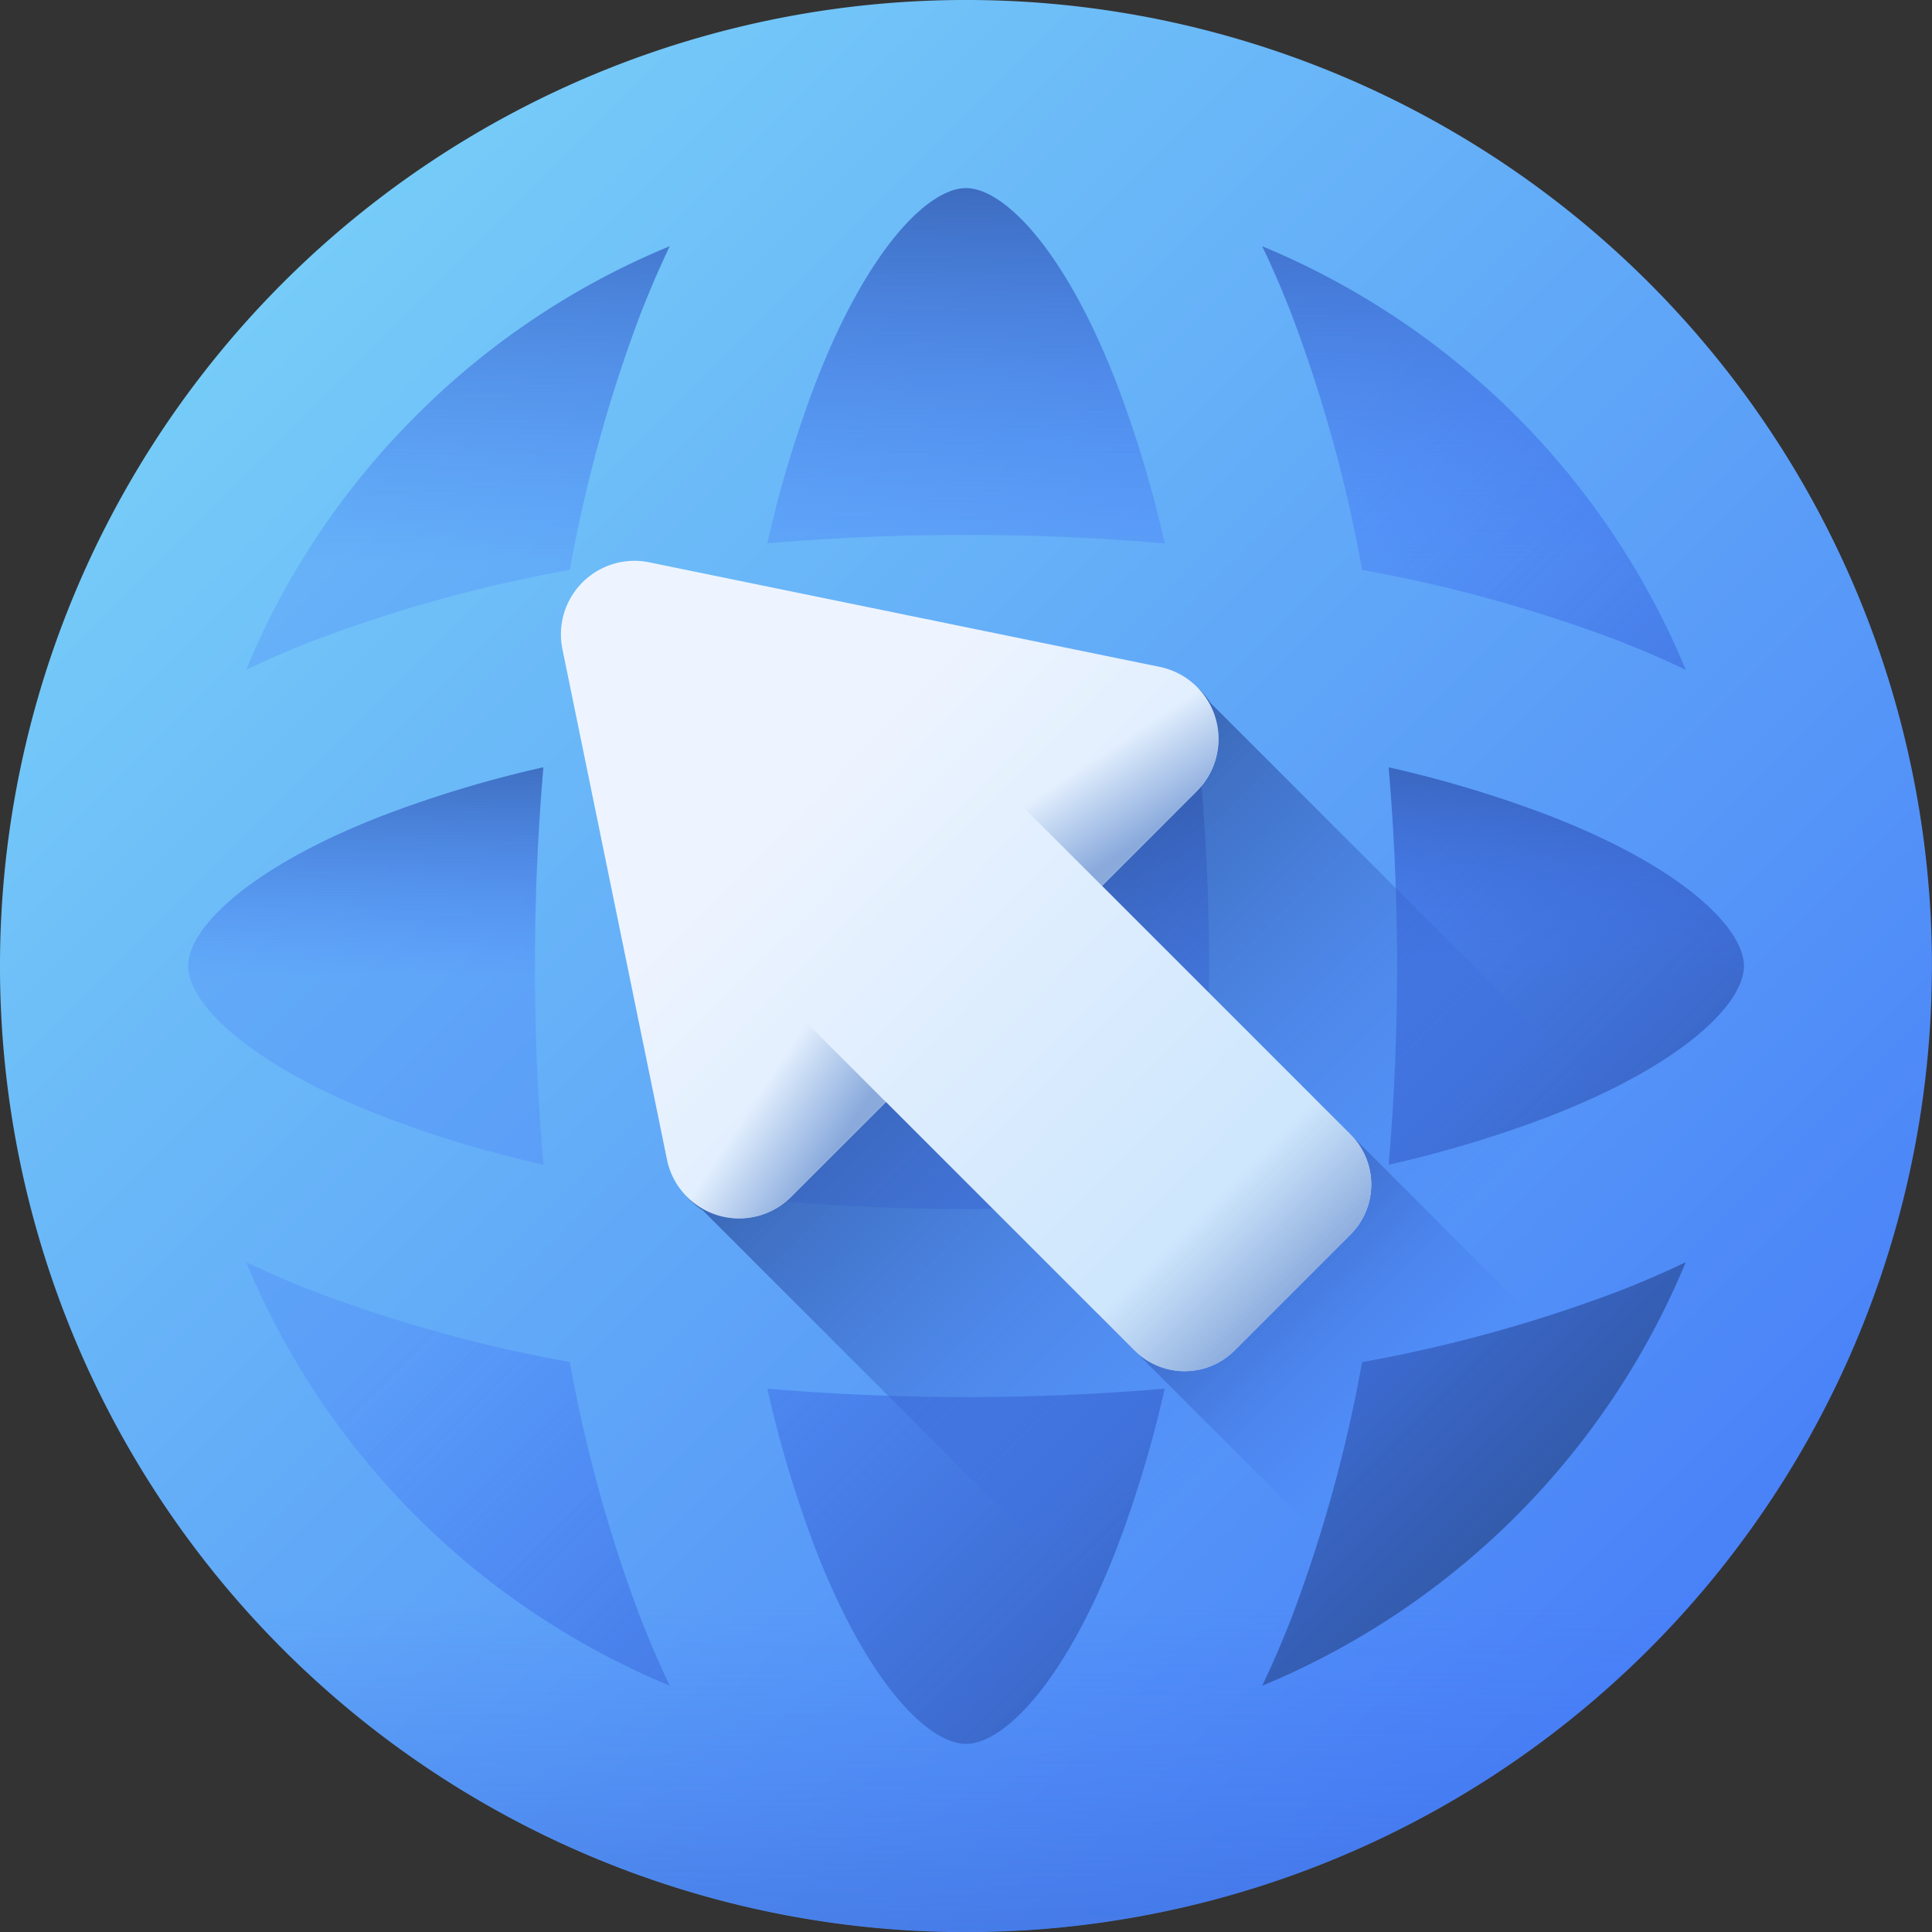
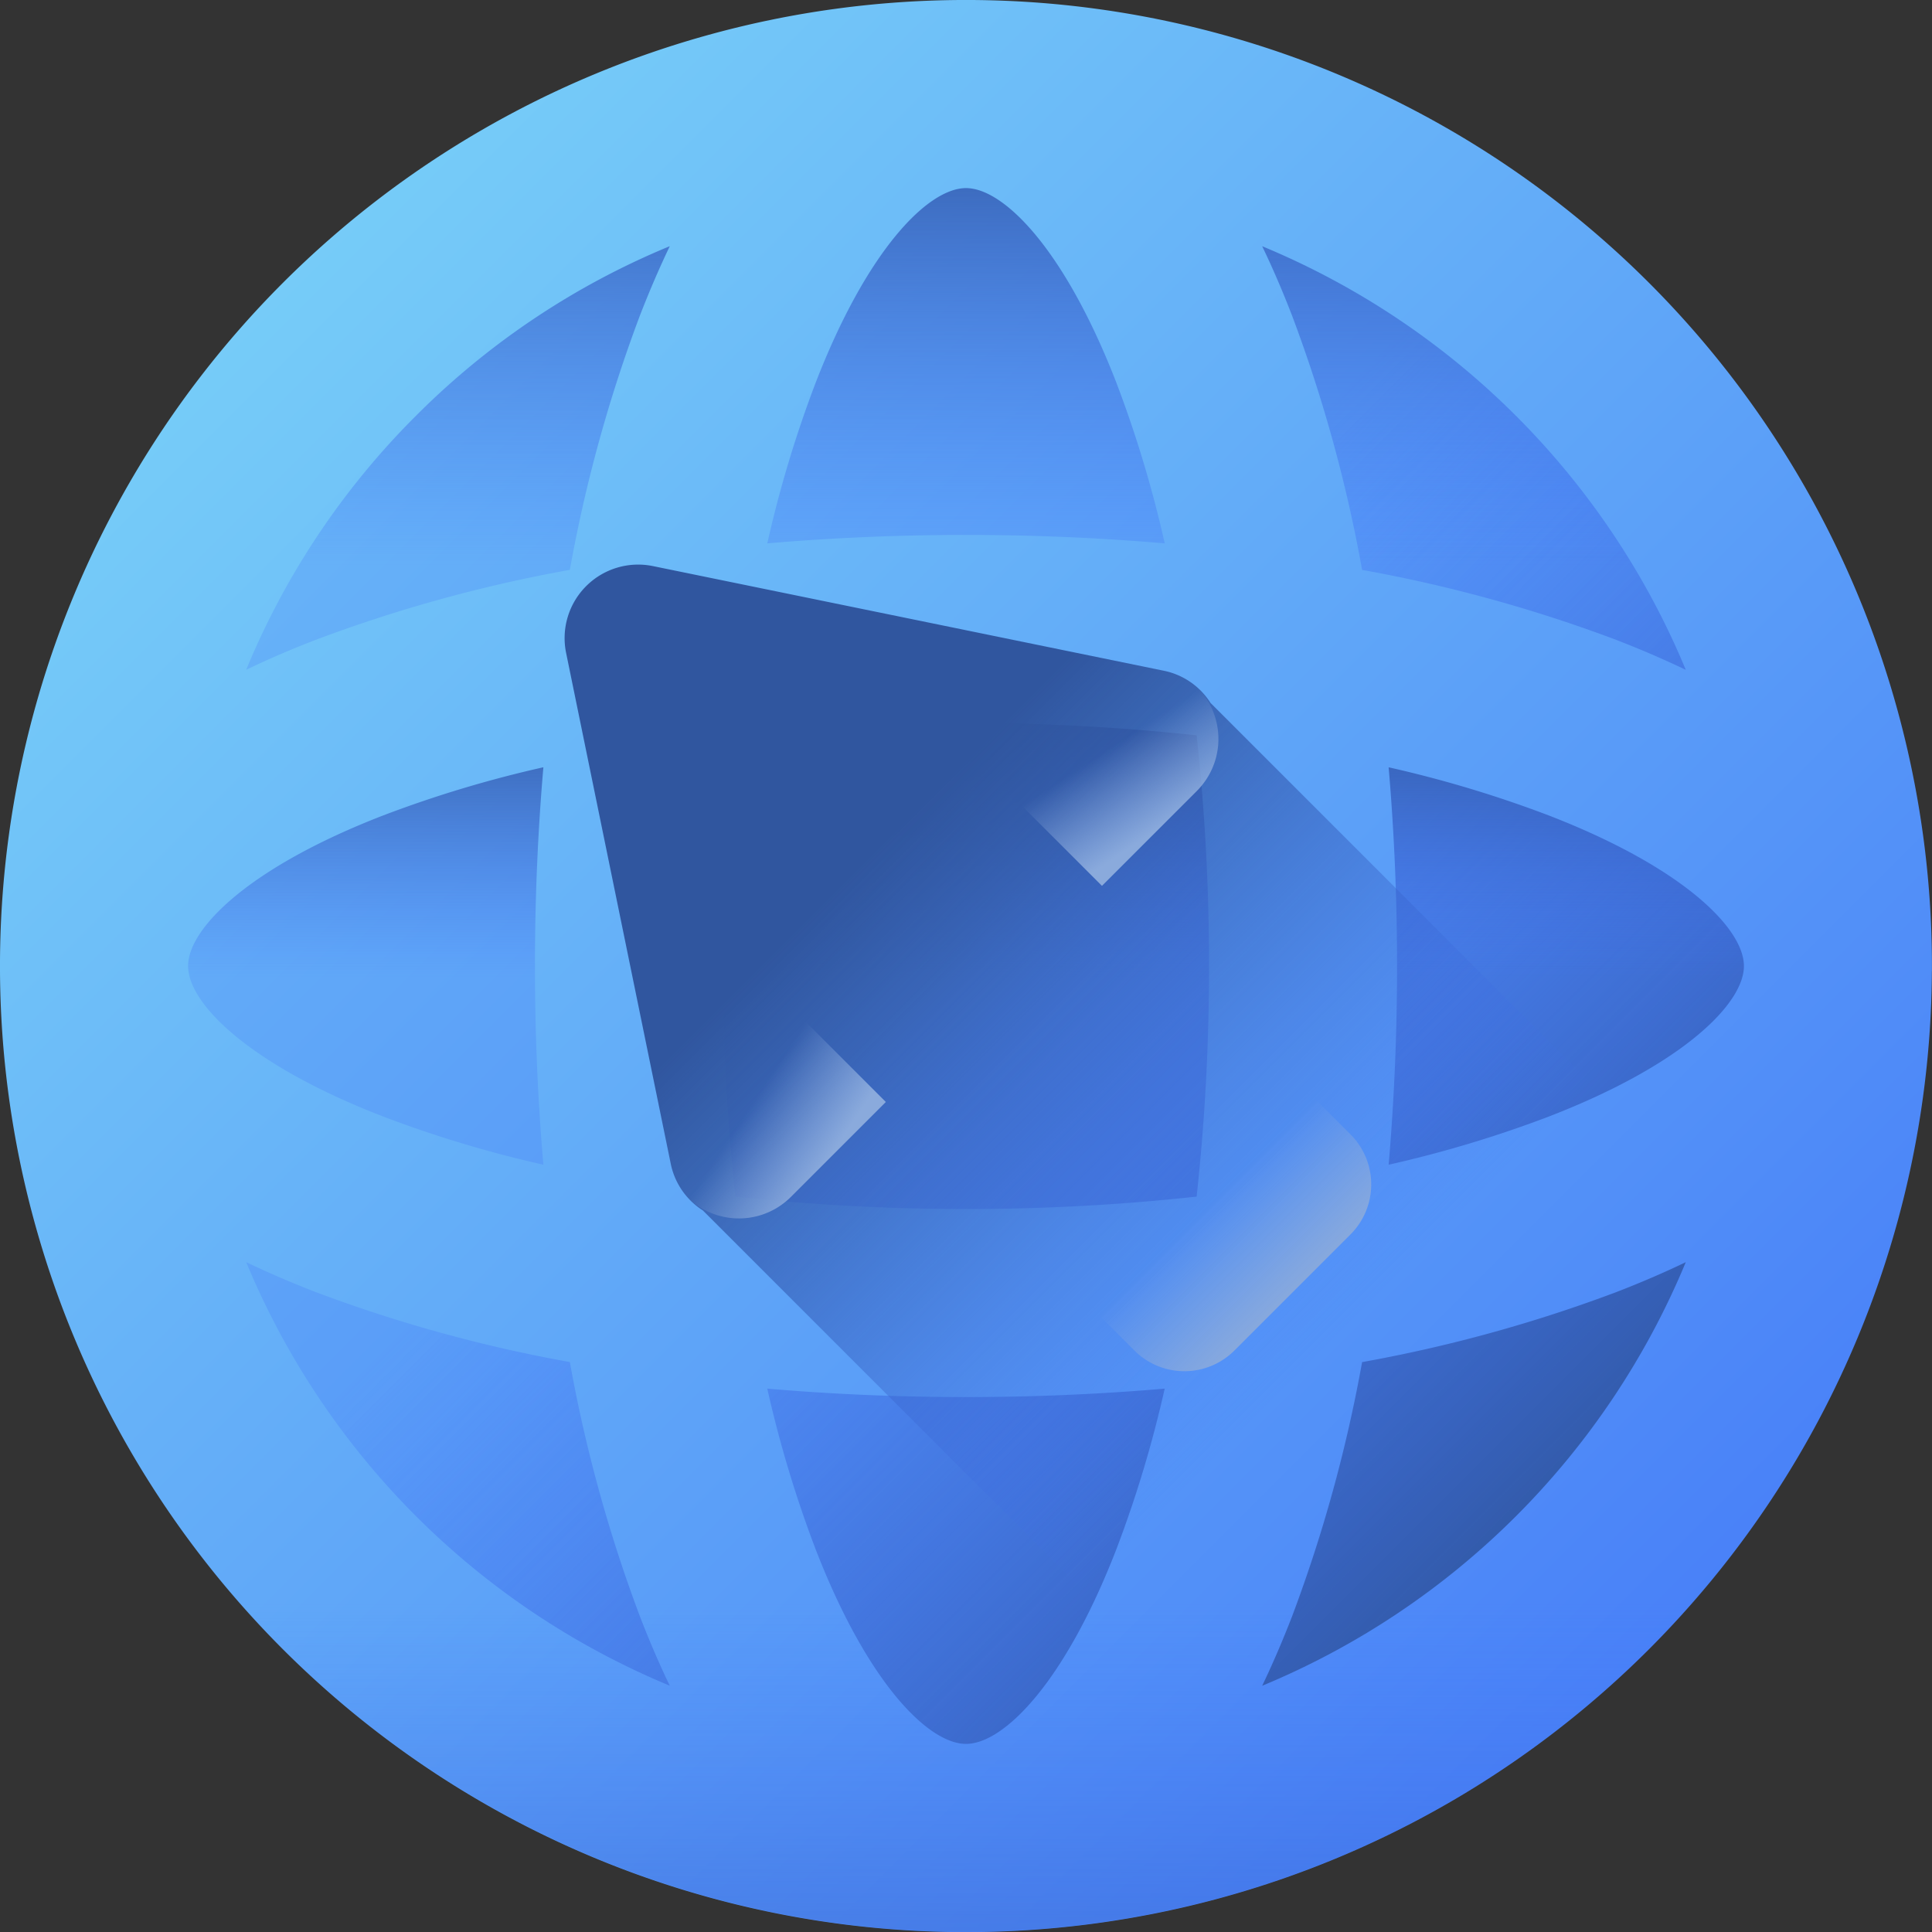
<svg xmlns="http://www.w3.org/2000/svg" xmlns:xlink="http://www.w3.org/1999/xlink" id="browser" width="111.959" height="111.959" viewBox="0 0 111.959 111.959">
  <rect x="0" y="0" width="111.959" height="111.959" fill="#333333" stroke="none" />
  <defs>
    <linearGradient id="linear-gradient" x1="-0.137" y1="-0.137" x2="0.792" y2="0.792" gradientUnits="objectBoundingBox">
      <stop offset="0" stop-color="#76ccf8" />
      <stop offset="0.833" stop-color="#518ef8" />
      <stop offset="1" stop-color="#4981f8" />
    </linearGradient>
    <linearGradient id="linear-gradient-2" x1="0.444" y1="0.444" x2="0.847" y2="0.847" gradientUnits="objectBoundingBox">
      <stop offset="0" stop-color="#4071f7" stop-opacity="0" />
      <stop offset="1" stop-color="#30569f" />
    </linearGradient>
    <linearGradient id="linear-gradient-3" x1="0.5" y1="0.271" x2="0.5" y2="-0.003" xlink:href="#linear-gradient-2" />
    <linearGradient id="linear-gradient-4" x1="0.5" y1="0.521" x2="0.5" y2="-0.003" gradientUnits="objectBoundingBox">
      <stop offset="0" stop-color="#4071f7" stop-opacity="0" />
      <stop offset="0.161" stop-color="#3d6be4" stop-opacity="0.161" />
      <stop offset="0.524" stop-color="#3660bf" stop-opacity="0.525" />
      <stop offset="0.816" stop-color="#3259a7" stop-opacity="0.816" />
      <stop offset="1" stop-color="#30569f" />
    </linearGradient>
    <linearGradient id="linear-gradient-5" x1="0.146" y1="0.146" x2="0.854" y2="0.854" xlink:href="#linear-gradient" />
    <linearGradient id="linear-gradient-6" x1="0.5" y1="0.311" x2="0.5" y2="0.965" xlink:href="#linear-gradient-2" />
    <linearGradient id="linear-gradient-7" x1="0.598" y1="0.598" x2="0.233" y2="0.233" xlink:href="#linear-gradient-4" />
    <linearGradient id="linear-gradient-8" x1="0.492" y1="0.492" x2="0.082" y2="0.082" xlink:href="#linear-gradient-4" />
    <linearGradient id="linear-gradient-9" x1="0.28" y1="0.28" x2="0.771" y2="0.771" gradientUnits="objectBoundingBox">
      <stop offset="0" stop-color="#eef4ff" />
      <stop offset="1" stop-color="#cfe7fd" />
    </linearGradient>
    <linearGradient id="linear-gradient-10" x1="0.661" y1="0.661" x2="0.847" y2="0.847" gradientUnits="objectBoundingBox">
      <stop offset="0" stop-color="#8aaadc" stop-opacity="0" />
      <stop offset="1" stop-color="#8aaadc" />
    </linearGradient>
    <linearGradient id="linear-gradient-11" x1="0.478" y1="0.67" x2="0.735" y2="0.879" xlink:href="#linear-gradient-10" />
    <linearGradient id="linear-gradient-12" x1="0.67" y1="0.478" x2="0.879" y2="0.735" xlink:href="#linear-gradient-10" />
  </defs>
  <circle id="Ellipse_2835" data-name="Ellipse 2835" cx="50.896" cy="50.896" r="50.896" transform="translate(5.083 5.083)" fill="url(#linear-gradient)" />
  <circle id="Ellipse_2836" data-name="Ellipse 2836" cx="50.896" cy="50.896" r="50.896" transform="translate(5.083 5.083)" fill="url(#linear-gradient-2)" />
  <path id="Path_13606" data-name="Path 13606" d="M74.055,23.16a50.9,50.9,0,1,0,50.9,50.9A50.9,50.9,0,0,0,74.055,23.16Zm0,66.837c-27.7,0-50.162-7.137-50.162-15.942S46.351,58.113,74.055,58.113s50.162,7.137,50.162,15.942S101.76,90,74.055,90Z" transform="translate(-18.076 -18.076)" fill="url(#linear-gradient-3)" />
  <ellipse id="Ellipse_2837" data-name="Ellipse 2837" cx="50.162" cy="15.943" rx="50.162" ry="15.943" transform="translate(5.817 40.036)" fill="url(#linear-gradient-4)" />
  <path id="Path_13607" data-name="Path 13607" d="M111.955,56.275q0-.15,0-.3t0-.3A55.969,55.969,0,0,0,56.274,0c-.1,0-.2,0-.295,0s-.2,0-.295,0A55.97,55.97,0,0,0,0,55.684c0,.1,0,.2,0,.3s0,.2,0,.3a55.969,55.969,0,0,0,55.681,55.681q.15,0,.295,0c.1,0,.2,0,.295,0a55.97,55.97,0,0,0,55.681-55.681Zm-22.21,8.432a68.08,68.08,0,0,1-9.274,2.788c.322-3.745.488-7.6.488-11.515s-.166-7.77-.488-11.515a68.058,68.058,0,0,1,9.274,2.788c7.816,3.021,11.315,6.56,11.315,8.728S97.562,61.686,89.745,64.707ZM55.98,101.06c-2.167,0-5.706-3.5-8.728-11.315a68.08,68.08,0,0,1-2.788-9.274c3.745.322,7.6.488,11.515.488s7.77-.166,11.515-.488a68.058,68.058,0,0,1-2.788,9.274C61.686,97.562,58.147,101.06,55.98,101.06Zm0-31a122.425,122.425,0,0,1-13.365-.717,125,125,0,0,1,0-26.73,125,125,0,0,1,26.73,0,122.425,122.425,0,0,1,.717,13.365,122.425,122.425,0,0,1-.717,13.365A122.425,122.425,0,0,1,55.98,70.061ZM10.9,55.979c0-2.167,3.5-5.706,11.315-8.728a68.079,68.079,0,0,1,9.274-2.788C31.166,48.21,31,52.065,31,55.979s.166,7.77.488,11.515a68.058,68.058,0,0,1-9.274-2.788C14.4,61.686,10.9,58.147,10.9,55.979ZM55.98,10.9c2.167,0,5.706,3.5,8.728,11.315a68.08,68.08,0,0,1,2.788,9.274C63.749,31.166,59.894,31,55.98,31s-7.77.166-11.515.488a68.058,68.058,0,0,1,2.788-9.274C50.273,14.4,53.812,10.9,55.98,10.9ZM97.691,38.817q-1.893-.907-4.016-1.73a83.892,83.892,0,0,0-14.741-4.061,83.892,83.892,0,0,0-4.061-14.741q-.821-2.125-1.73-4.016A45.387,45.387,0,0,1,97.691,38.817ZM24.1,24.1a45.009,45.009,0,0,1,14.714-9.834q-.907,1.893-1.73,4.016a83.892,83.892,0,0,0-4.061,14.741,83.892,83.892,0,0,0-14.741,4.061q-2.125.821-4.016,1.73A45.01,45.01,0,0,1,24.1,24.1Zm-9.834,49.04q1.893.907,4.016,1.73a83.891,83.891,0,0,0,14.741,4.061,83.884,83.884,0,0,0,4.061,14.741q.821,2.125,1.73,4.016A45.386,45.386,0,0,1,14.268,73.142ZM73.142,97.691q.907-1.893,1.73-4.016a83.894,83.894,0,0,0,4.061-14.741,83.892,83.892,0,0,0,14.741-4.061q2.125-.821,4.016-1.73A45.384,45.384,0,0,1,73.142,97.691Z" fill="url(#linear-gradient-5)" />
  <path id="Path_13608" data-name="Path 13608" d="M10.165,326.6A56.035,56.035,0,0,0,63.618,366.86q.15,0,.295,0c.1,0,.2,0,.295,0A56.035,56.035,0,0,0,117.661,326.6Zm21.871,16.158A45.007,45.007,0,0,1,22.2,328.047q1.893.907,4.016,1.73a83.892,83.892,0,0,0,14.741,4.061,83.884,83.884,0,0,0,4.061,14.741q.821,2.125,1.73,4.016A45.007,45.007,0,0,1,32.036,342.761Zm40.6,1.889c-3.021,7.816-6.56,11.315-8.728,11.315s-5.706-3.5-8.728-11.315a68.079,68.079,0,0,1-2.788-9.274c3.745.322,7.6.488,11.515.488s7.77-.166,11.515-.488A68.058,68.058,0,0,1,72.641,344.65Zm23.15-1.889A45.009,45.009,0,0,1,81.076,352.6q.907-1.893,1.73-4.016a83.9,83.9,0,0,0,4.061-14.741,83.894,83.894,0,0,0,14.741-4.061q2.125-.821,4.016-1.73a45.011,45.011,0,0,1-9.834,14.714Z" transform="translate(-7.933 -254.905)" fill="url(#linear-gradient-6)" />
  <path id="Path_13609" data-name="Path 13609" d="M211.877,211.877a55.9,55.9,0,0,0,11.893-17.523l-37.308-37.308a4.194,4.194,0,0,0-2.73-1.868l-29.581-6.059a4.262,4.262,0,0,0-5.031,5.031l6.059,29.581a4.2,4.2,0,0,0,1.868,2.73l37.308,37.308A55.905,55.905,0,0,0,211.877,211.877Z" transform="translate(-116.314 -116.314)" fill="url(#linear-gradient-7)" />
-   <path id="Path_13610" data-name="Path 13610" d="M302.36,289.836,289.836,302.36l25.18,25.18a56.565,56.565,0,0,0,12.525-12.525Z" transform="translate(-226.209 -226.209)" fill="url(#linear-gradient-8)" />
  <g id="Group_33063" data-name="Group 33063" transform="translate(32.497 32.497)">
-     <path id="Path_13611" data-name="Path 13611" d="M193.8,181.271l-14.4-14.4,5.5-5.5a4.262,4.262,0,0,0-2.159-7.19l-29.581-6.059a4.262,4.262,0,0,0-5.031,5.031l6.059,29.581a4.262,4.262,0,0,0,7.19,2.159l5.5-5.5,14.4,14.4a4.1,4.1,0,0,0,5.8,0l6.721-6.721a4.1,4.1,0,0,0,0-5.8Z" transform="translate(-148.033 -148.032)" fill="url(#linear-gradient-9)" />
    <path id="Path_13612" data-name="Path 13612" d="M260.764,248.239l-14.4-14.4-12.524,12.524,14.4,14.4a4.1,4.1,0,0,0,5.8,0l6.721-6.721A4.1,4.1,0,0,0,260.764,248.239Z" transform="translate(-215.001 -215)" fill="url(#linear-gradient-10)" />
    <path id="Path_13613" data-name="Path 13613" d="M167.724,236.1l11.513,11.513-5.5,5.5a4.262,4.262,0,0,1-7.19-2.16l-2.624-12.807a2.253,2.253,0,0,1,3.8-2.045Z" transform="translate(-160.4 -216.251)" fill="url(#linear-gradient-11)" />
    <path id="Path_13614" data-name="Path 13614" d="M253.112,173.738l-5.5,5.5L236.1,167.724a2.252,2.252,0,0,1,2.045-3.8l12.807,2.624A4.262,4.262,0,0,1,253.112,173.738Z" transform="translate(-216.251 -160.4)" fill="url(#linear-gradient-12)" />
  </g>
</svg>